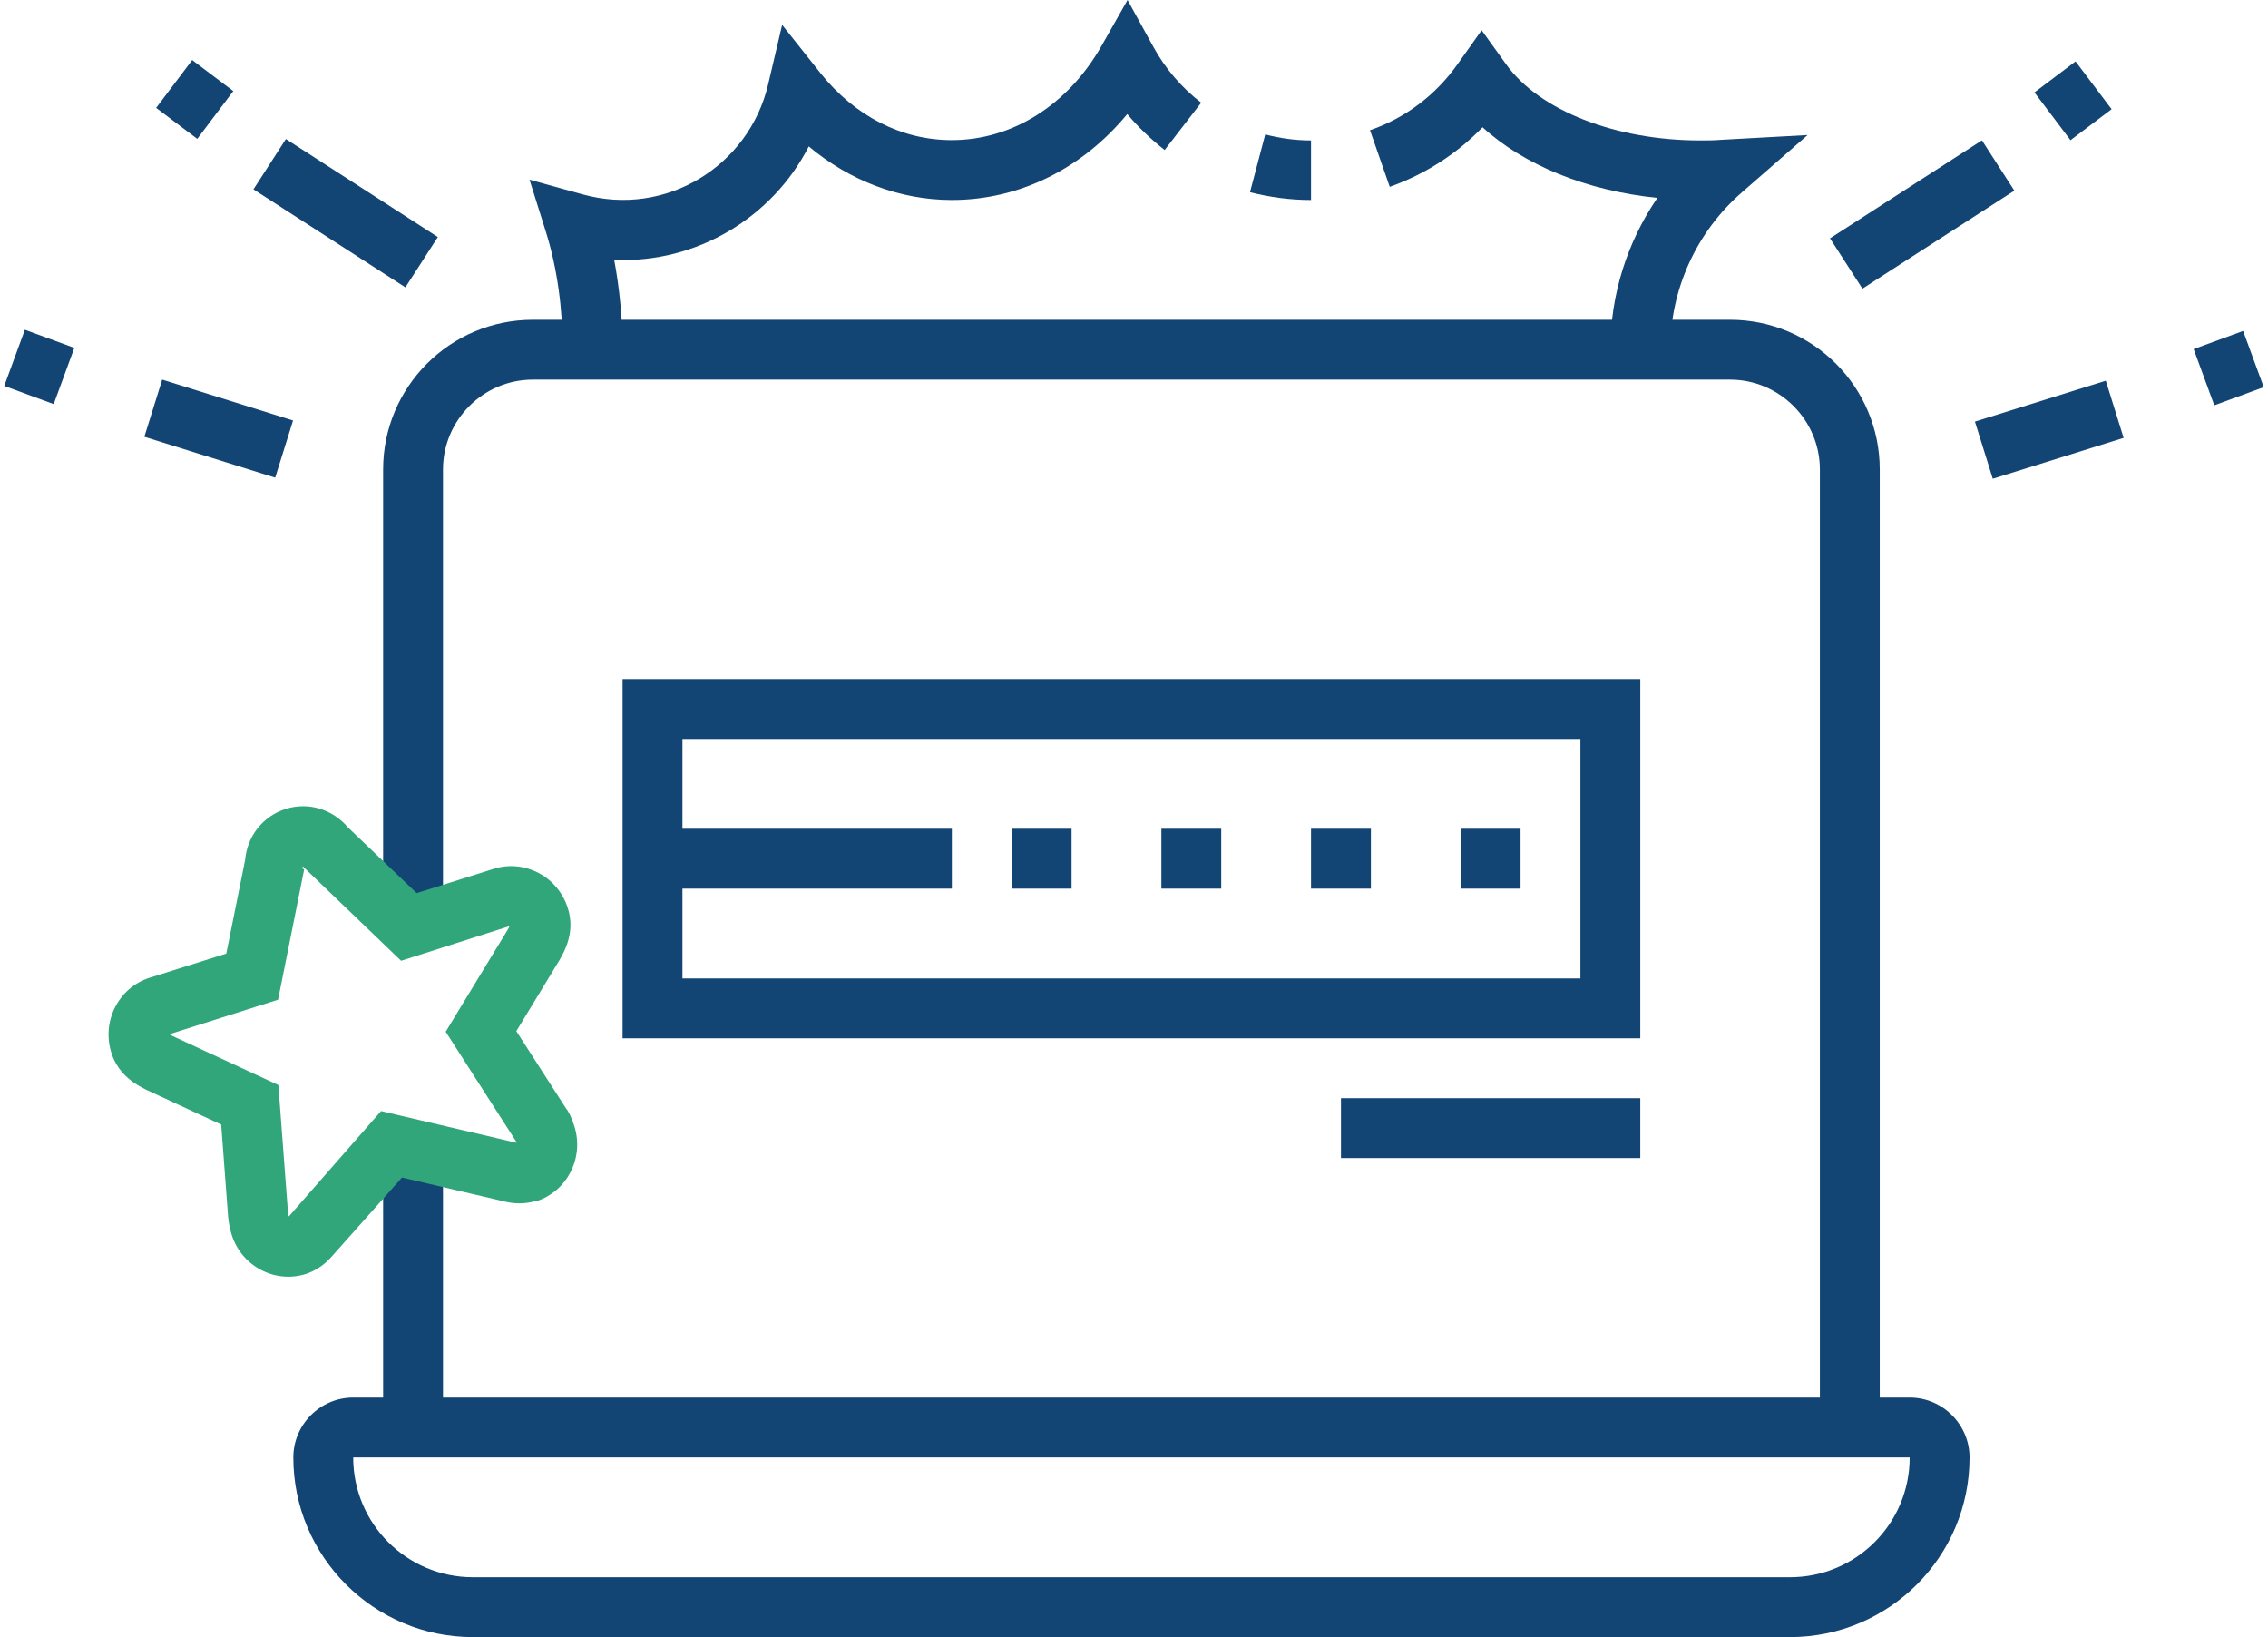
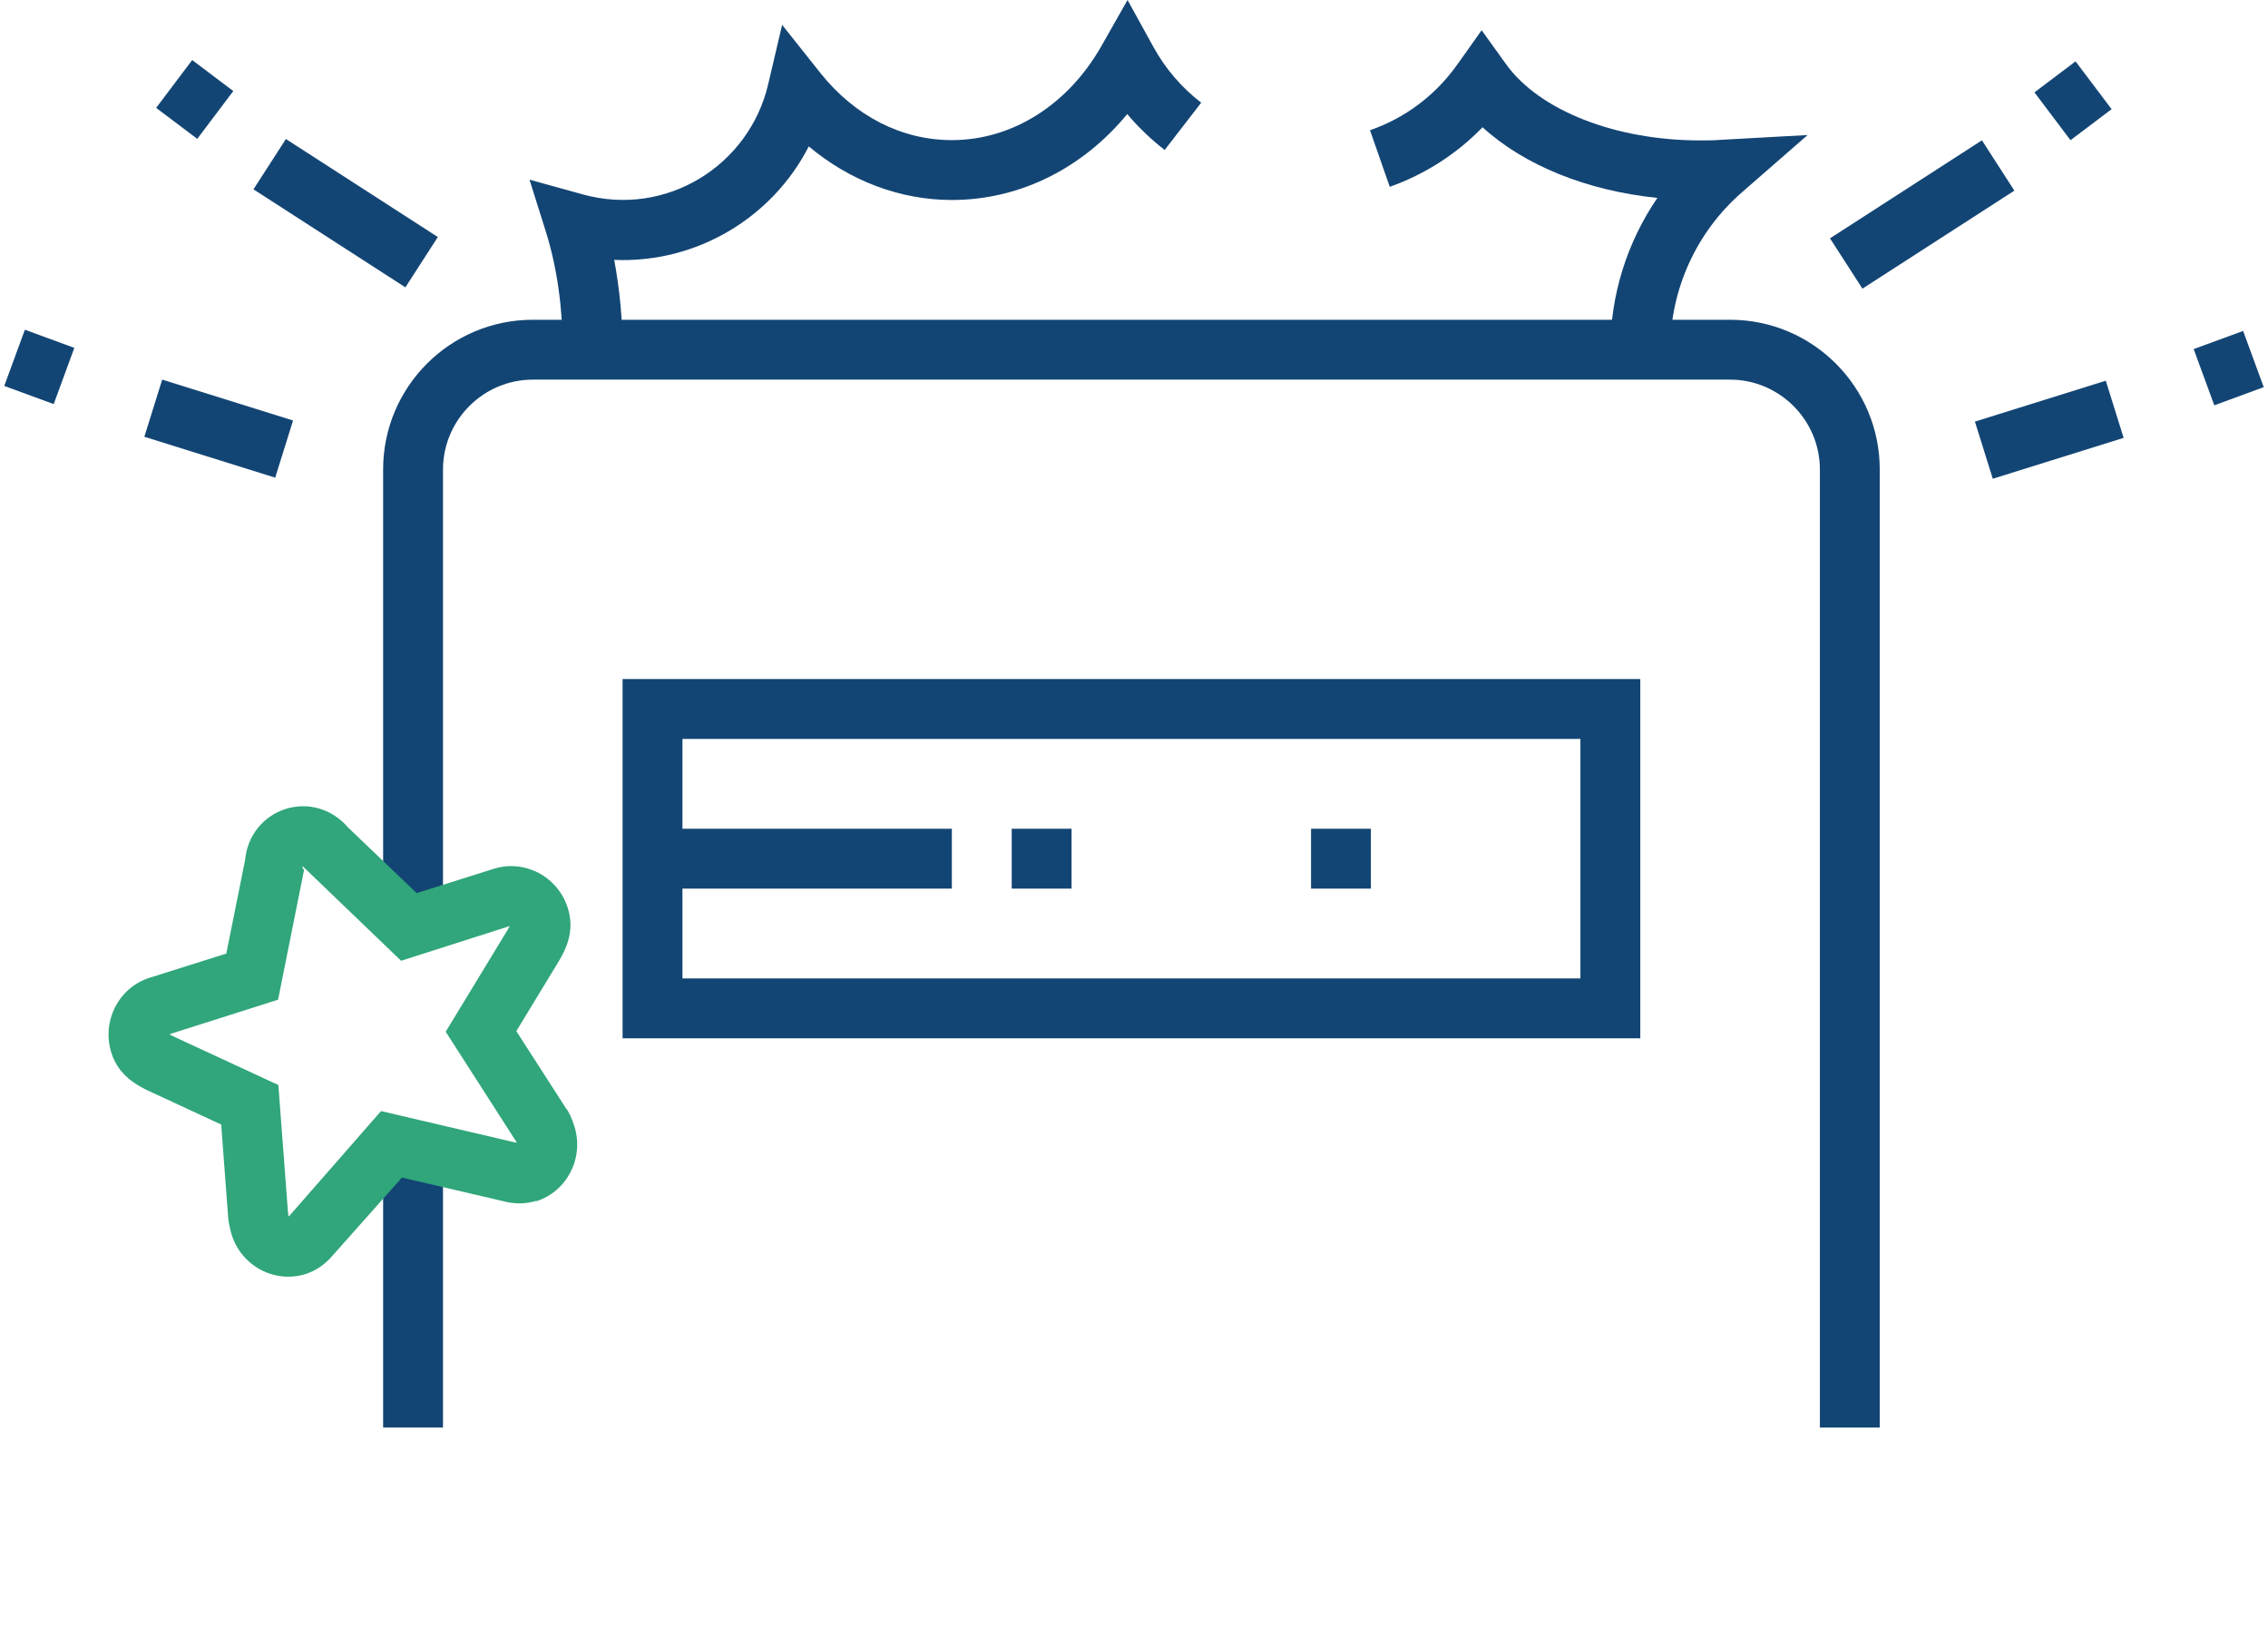
<svg xmlns="http://www.w3.org/2000/svg" width="194" height="140" viewBox="0 0 194 140" fill="none">
-   <path d="M153.109 140H40.453C31.979 140 25.091 133.113 25.091 124.638C25.091 121.821 27.396 119.517 30.212 119.517H163.35C166.167 119.517 168.471 121.821 168.471 124.638C168.471 133.113 161.584 140 153.109 140ZM163.35 124.638H30.212C30.212 130.296 34.795 134.879 40.453 134.879H153.109C158.767 134.879 163.35 130.296 163.35 124.638Z" fill="#134574" />
  <path d="M140.307 88.793H53.255V58.069H140.307V88.793ZM58.376 83.672H135.186V63.19H58.376V83.672Z" fill="#134574" />
-   <path d="M130.066 70.871H124.945V75.991H130.066V70.871Z" fill="#134574" />
  <path d="M117.264 70.871H112.143V75.991H117.264V70.871Z" fill="#134574" />
-   <path d="M104.462 70.871H99.342V75.991H104.462V70.871Z" fill="#134574" />
  <path d="M81.419 70.871H55.816V75.991H81.419V70.871Z" fill="#134574" />
-   <path d="M140.307 93.914H114.704V99.034H140.307V93.914Z" fill="#134574" />
  <path d="M91.66 70.871H86.54V75.991H91.66V70.871Z" fill="#134574" />
  <path d="M142.868 29.905H137.747C137.747 25.219 139.181 20.713 141.767 16.924C135.724 16.309 130.373 14.133 126.814 10.882C124.612 13.16 121.898 14.901 118.877 15.977L117.187 11.137C120.208 10.088 122.794 8.142 124.663 5.505L126.737 2.586L128.837 5.505C131.679 9.448 138.182 12.008 145.428 12.008C146.017 12.008 146.606 12.008 147.195 11.957L154.62 11.547L149.012 16.437C145.095 19.843 142.868 24.759 142.868 29.93V29.905Z" fill="#134574" />
-   <path d="M112.143 17.103C110.377 17.103 108.636 16.873 106.92 16.438L108.226 11.496C109.506 11.829 110.812 12.008 112.143 12.008V17.129V17.103Z" fill="#134574" />
  <path d="M53.255 29.905H48.135C48.135 26.346 47.648 22.864 46.701 19.843L45.292 15.362L49.824 16.617C56.993 18.614 64.06 14.159 65.698 7.246L66.902 2.125L70.179 6.247C73.124 9.934 77.118 11.982 81.419 11.982C86.565 11.982 91.328 8.987 94.195 3.969L96.448 0L98.65 3.994C99.674 5.863 101.057 7.476 102.747 8.782L99.623 12.827C98.445 11.906 97.37 10.882 96.423 9.755C92.582 14.415 87.206 17.103 81.419 17.103C76.99 17.103 72.688 15.464 69.181 12.52C66.083 18.588 59.605 22.531 52.538 22.224C52.999 24.682 53.255 27.293 53.255 29.93V29.905Z" fill="#134574" />
  <path d="M37.893 99.035H32.772V122.078H37.893V99.035Z" fill="#134574" />
  <path d="M147.988 27.345H45.574C38.508 27.345 32.772 33.08 32.772 40.147V76.632L35.333 78.552L37.893 77.912V40.147C37.893 35.922 41.35 32.465 45.574 32.465H147.988C152.213 32.465 155.669 35.922 155.669 40.147V122.078H160.79V40.147C160.79 33.08 155.055 27.345 147.988 27.345Z" fill="#134574" />
  <path d="M45.856 102.696C44.934 102.977 43.961 102.977 42.937 102.696L34.385 100.699L28.394 107.432C27.78 108.149 27.012 108.661 26.167 108.943C23.504 109.788 20.662 108.277 19.817 105.589C19.663 105.077 19.561 104.59 19.51 104.027L18.921 96.167L12.571 93.222C11.803 92.838 10.139 92.019 9.524 90.022C8.68 87.334 10.139 84.466 12.776 83.621L19.356 81.547L20.969 73.533C21.148 71.485 22.505 69.795 24.426 69.181C26.346 68.566 28.42 69.181 29.751 70.743L35.64 76.375L42.22 74.302C44.883 73.457 47.725 74.967 48.57 77.656C49.236 79.73 48.263 81.394 47.853 82.111L44.166 88.179L48.416 94.784C48.621 95.015 48.903 95.578 49.133 96.321C49.978 99.009 48.519 101.877 45.881 102.721L45.856 102.696ZM14.517 88.46C14.517 88.46 14.671 88.537 14.799 88.614L23.811 92.787L24.631 103.643C24.631 103.797 24.656 103.925 24.707 104.027L32.593 95.015L44.192 97.729C44.192 97.729 44.166 97.652 44.14 97.601L38.124 88.23L43.449 79.473C43.449 79.473 43.551 79.269 43.603 79.192L34.309 82.162L25.885 74.071V74.25L26.013 74.378L23.786 85.49L14.517 88.435V88.46Z" fill="#30A67A" />
  <path d="M191.872 28.301L187.642 29.853L189.406 34.66L193.636 33.108L191.872 28.301Z" fill="#134574" />
  <path d="M180.124 32.556L168.931 36.053L170.458 40.941L181.651 37.444L180.124 32.556Z" fill="#134574" />
  <path d="M177.539 5.248L174.023 7.899L177.105 11.988L180.622 9.337L177.539 5.248Z" fill="#134574" />
  <path d="M169.53 12L156.534 20.382L159.309 24.685L172.305 16.303L169.53 12Z" fill="#134574" />
  <path d="M2.128 28.197L0.364 33.004L4.594 34.557L6.358 29.749L2.128 28.197Z" fill="#134574" />
-   <path d="M13.874 32.463L12.347 37.351L23.54 40.848L25.067 35.96L13.874 32.463Z" fill="#134574" />
+   <path d="M13.874 32.463L12.347 37.351L23.54 40.848L25.067 35.96Z" fill="#134574" />
  <path d="M16.439 5.135L13.357 9.224L16.873 11.875L19.956 7.786L16.439 5.135Z" fill="#134574" />
  <path d="M24.456 11.888L21.68 16.191L34.676 24.573L37.452 20.27L24.456 11.888Z" fill="#134574" />
</svg>